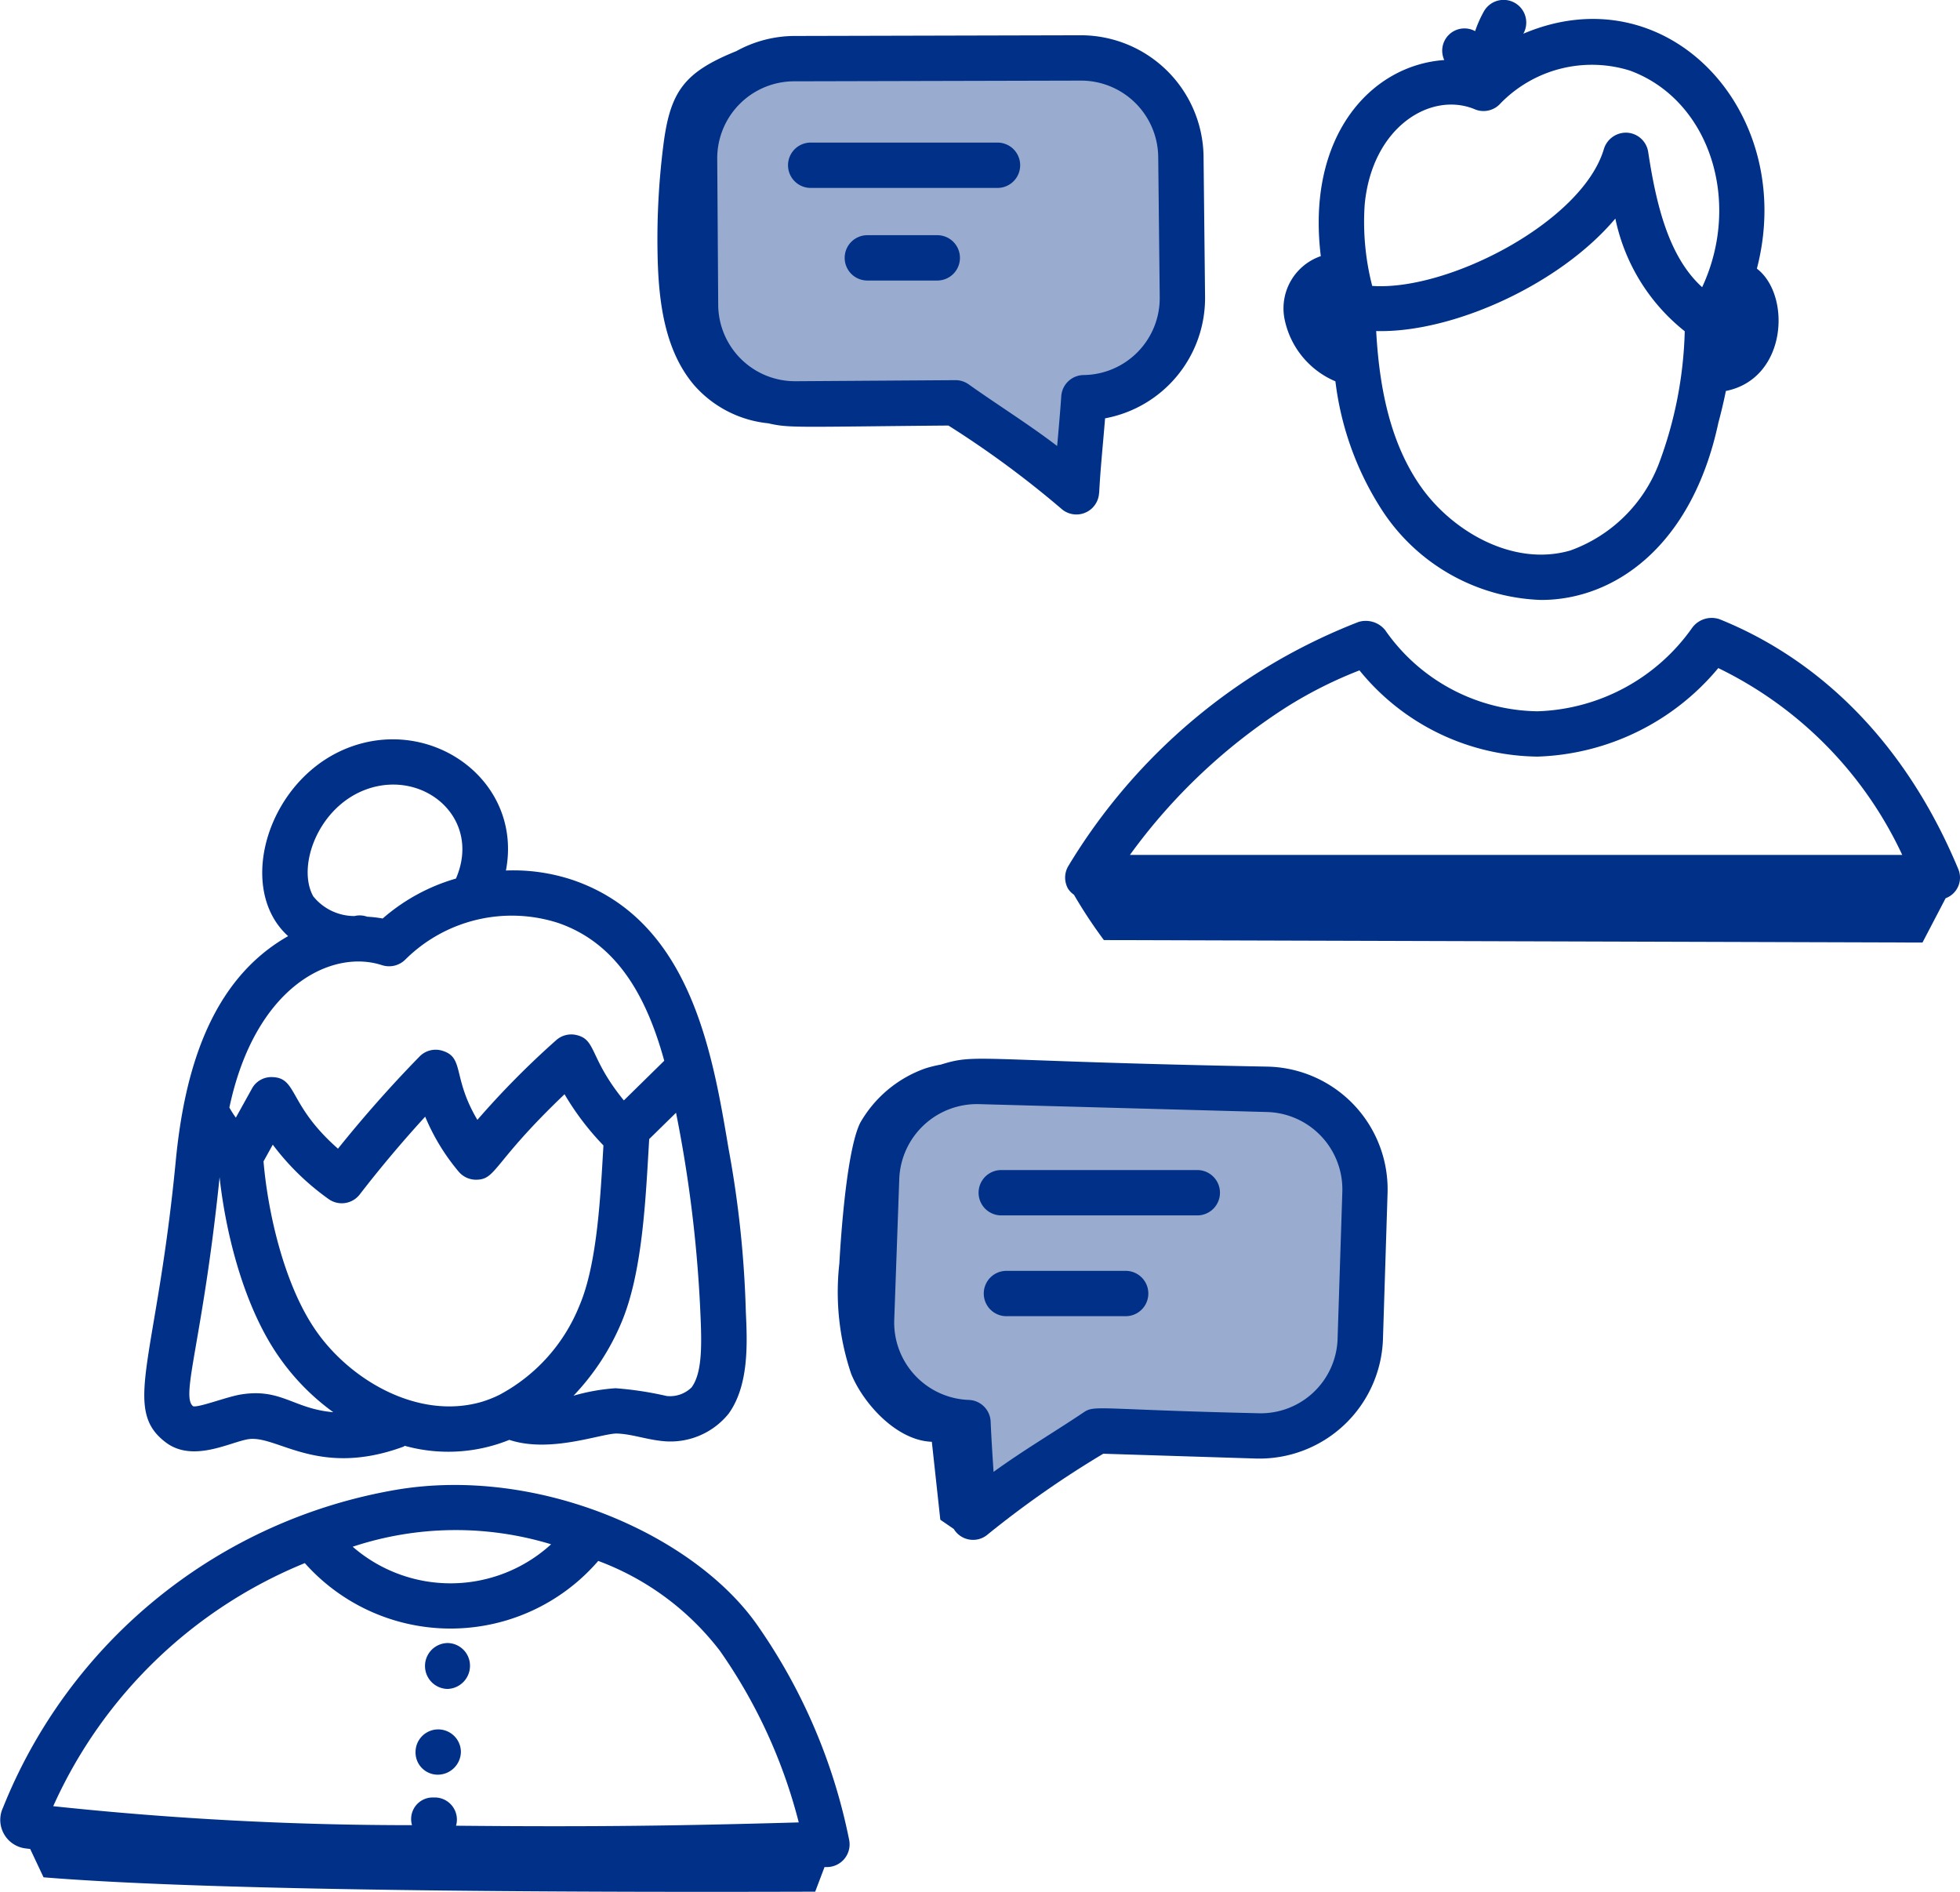
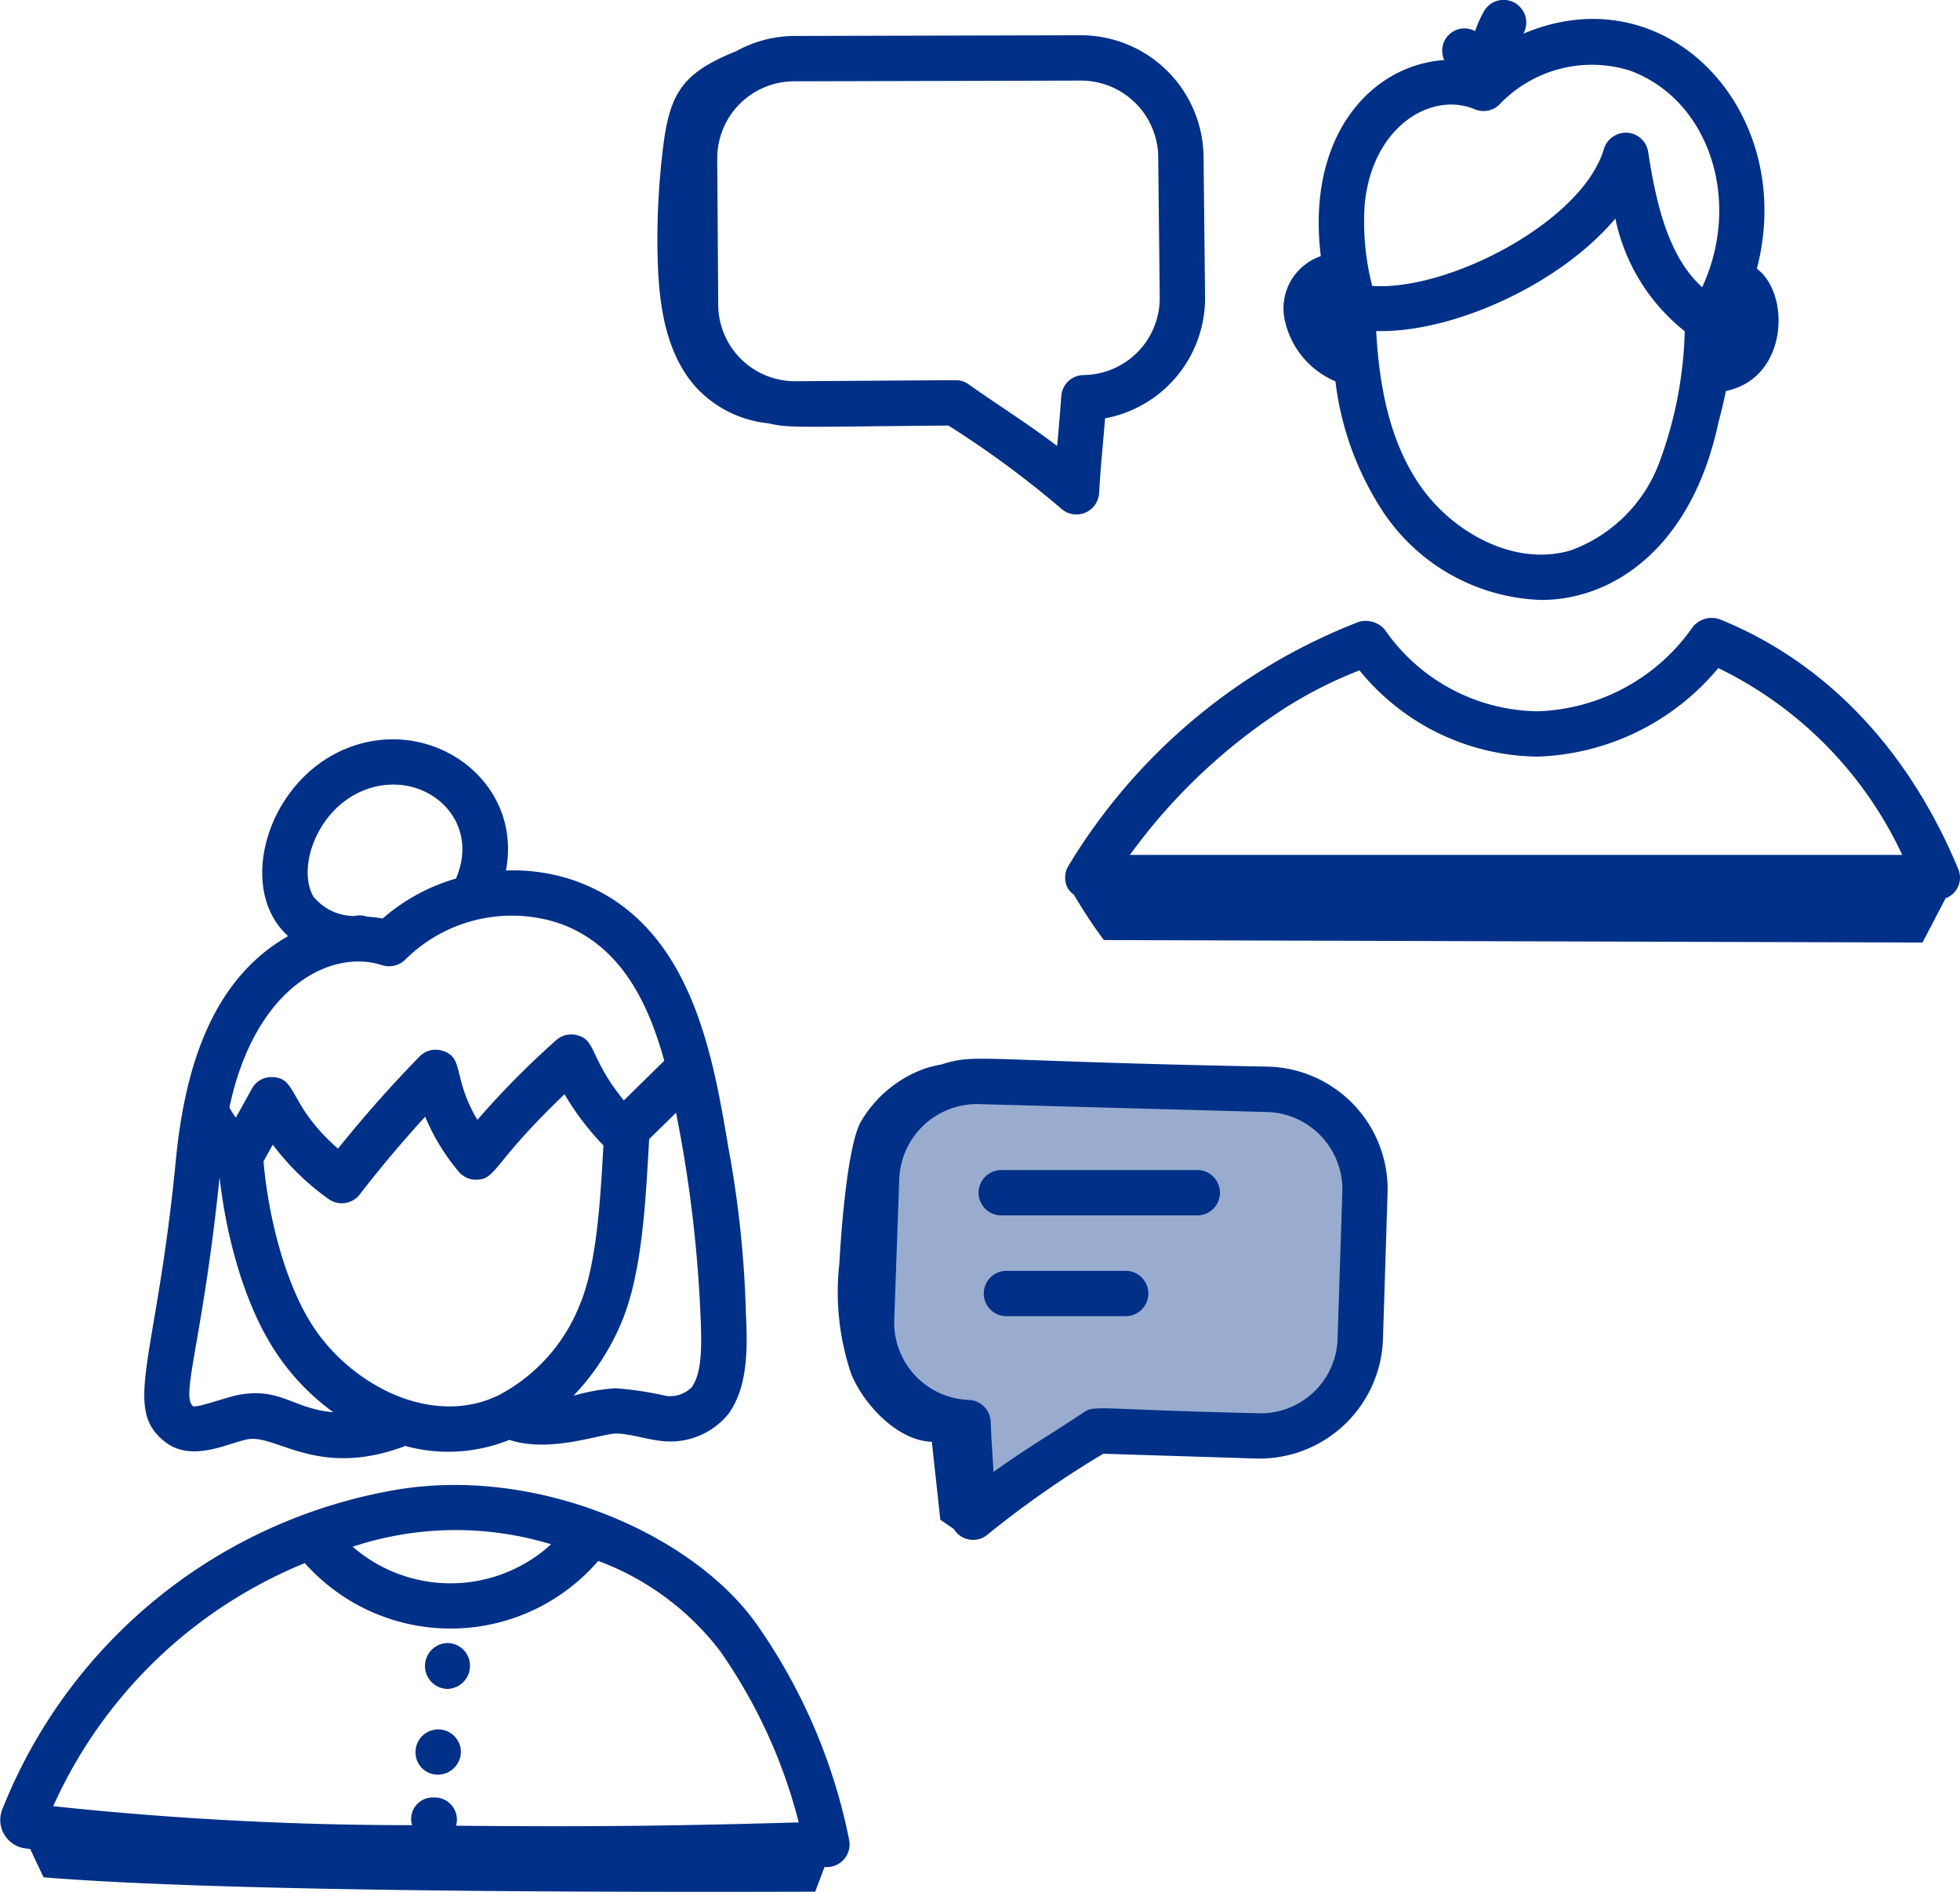
<svg xmlns="http://www.w3.org/2000/svg" id="community_news" data-name="community news" width="109.117" height="105.311" viewBox="0 0 109.117 105.311">
  <path id="Path_34088" data-name="Path 34088" d="M16.488,2.3c9.54,0,13.576,2.613,13.576,9.213.1,7.67-3.341,11.648-14.771,10.079-1.985.456-3.826,3.076-5.935,3.076-1.832,0-2.3-2.976-3.642-3.713-3.839-2.033-2.277-6.3-3.233-11.178C1.3,3.741,6.947,2.3,16.488,2.3Z" transform="translate(45.944 57.85)" fill="#99accf" />
-   <path id="Path_34089" data-name="Path 34089" d="M15.905,2.3c-9.54,0-13.576,2.613-13.576,9.213C2.232,19.183,5.67,23.16,17.1,21.591c1.985.456,4.558,3.286,6.666,3.286,1.832,0,1.565-3.185,2.91-3.922,3.839-2.033,2.277-6.3,3.233-11.178C31.093,3.741,25.446,2.3,15.905,2.3Z" transform="translate(35.314 0.754)" fill="#99accf" />
  <g id="_x38_5" transform="translate(0 0)">
    <path id="Path_34076" data-name="Path 34076" d="M10.618,53.139c-1.072,11.139-3.036,13.81-.539,15.674,1.505,1.12,3.559-.024,4.572-.189,1.6-.255,3.879,2.166,8.641.416.03-.011.049-.035.077-.048a9.065,9.065,0,0,0,5.821-.332c2.255.752,5.064-.338,5.958-.353.819.019,1.6.316,2.528.416A4.163,4.163,0,0,0,41.4,67.2c1.145-1.594,1.036-3.951.956-5.673a58.57,58.57,0,0,0-.964-9.091c-.9-5.358-2.129-12.7-8.662-14.938A10.436,10.436,0,0,0,29,36.967c.936-4.887-3.943-8.522-8.546-6.919-4.663,1.621-6.579,7.868-3.579,10.571C12.524,43.087,11.094,48.188,10.618,53.139ZM14.25,66.133c-.775.124-2.343.737-2.662.657-.719-.541.535-3.641,1.471-12.748.347,3.161,1.361,7.221,3.307,10a12.837,12.837,0,0,0,3.024,3.079C17.17,66.934,16.5,65.775,14.25,66.133ZM18.437,62.6c-1.8-2.572-2.7-6.662-2.932-9.442l.515-.93a14.1,14.1,0,0,0,3.106,3.026A1.263,1.263,0,0,0,20.86,55c1.143-1.48,2.364-2.931,3.645-4.331a11.769,11.769,0,0,0,1.862,3.058,1.264,1.264,0,0,0,.968.452h.013c1.132-.01.9-.931,4.915-4.758a15.135,15.135,0,0,0,2.166,2.85c-.159,2.653-.327,6.555-1.33,8.9a9.717,9.717,0,0,1-4.471,4.987,6.49,6.49,0,0,1-.989.39C24.107,67.564,20.338,65.33,18.437,62.6Zm20.908,3.13a1.711,1.711,0,0,1-1.4.488,19.024,19.024,0,0,0-2.844-.432,11.122,11.122,0,0,0-2.339.417,13.408,13.408,0,0,0,2.654-4.042c1.2-2.812,1.364-6.969,1.56-10.245l1.494-1.465a72.915,72.915,0,0,1,1.33,10.6C39.9,63.1,39.983,64.841,39.345,65.727Zm-18.062-33.3c3.179-1.1,6.381,1.646,4.935,4.985a10.716,10.716,0,0,0-4.08,2.224,6.576,6.576,0,0,0-.862-.1,1.214,1.214,0,0,0-.705-.038,2.939,2.939,0,0,1-2.3-1.1C17.341,36.723,18.56,33.378,21.283,32.431Zm.823,9.807a1.279,1.279,0,0,0,1.3-.32,8.41,8.41,0,0,1,8.5-2.032c3.372,1.158,4.969,4.261,5.908,7.672l-2.249,2.207c-1.937-2.372-1.513-3.387-2.648-3.641a1.259,1.259,0,0,0-1.116.286,47.569,47.569,0,0,0-4.39,4.438C26,48.471,26.706,47.378,25.462,47a1.251,1.251,0,0,0-1.275.325c-1.6,1.638-3.119,3.358-4.537,5.126-2.782-2.443-2.239-3.949-3.662-3.984a1.227,1.227,0,0,0-1.134.651l-.89,1.605a5.474,5.474,0,0,1-.36-.561C15.041,43.375,19.315,41.319,22.106,42.238Z" transform="translate(-0.834 11.491)" fill="#003087" />
    <path id="Path_34077" data-name="Path 34077" d="M5.476,74.563c.1.013.2.025.3.037l.743,1.577c9.96.815,31.281.835,42.959.8l.52-1.371.172,0a1.264,1.264,0,0,0,1.2-1.507A31.679,31.679,0,0,0,46.235,62.11C42.7,57.092,34.047,53.282,26.184,54.6a28.815,28.815,0,0,0-21.922,17.7A1.6,1.6,0,0,0,5.476,74.563Zm29.3-16.924a8.3,8.3,0,0,1-11.046.136A18.223,18.223,0,0,1,34.774,57.638Zm-13.71,1.049A10.858,10.858,0,0,0,37.4,58.565a15.2,15.2,0,0,1,6.771,5,29.189,29.189,0,0,1,4.392,9.556c-6.351.179-11.164.26-19.079.184a1.232,1.232,0,0,0-1.2-1.572h-.1a1.2,1.2,0,0,0-1.151,1.541A187.915,187.915,0,0,1,7.058,72.218,26.2,26.2,0,0,1,21.064,58.687Z" transform="translate(-4.095 28.325)" fill="#003087" />
    <path id="Path_34078" data-name="Path 34078" d="M19.4,62.12a1.29,1.29,0,0,0,1.263-1.293A1.263,1.263,0,0,0,19.4,59.565,1.278,1.278,0,0,0,19.4,62.12Z" transform="translate(5.503 31.896)" fill="#003087" />
    <path id="Path_34079" data-name="Path 34079" d="M19.1,64.957a1.29,1.29,0,0,0,1.263-1.293,1.263,1.263,0,0,0-2.525,0v.062A1.236,1.236,0,0,0,19.1,64.957Z" transform="translate(5.296 33.832)" fill="#003087" />
    <path id="Path_34080" data-name="Path 34080" d="M50.425,31.85c.078-1.449.2-2.544.33-4.157a6.811,6.811,0,0,0,5.566-6.787l-.084-7.822a6.838,6.838,0,0,0-6.817-6.715h-.015l-15.971.039a6.756,6.756,0,0,0-3.206.843c-2.92,1.181-3.686,2.252-4.065,5.243a41.588,41.588,0,0,0-.315,6.349c.067,2.483.426,5.127,2.034,7.009A6.323,6.323,0,0,0,32,27.969c1.2.273,1.484.2,10.033.125A54.592,54.592,0,0,1,48.3,32.708a1.263,1.263,0,0,0,2.12-.858ZM48.316,26.46c-.058.837-.153,1.938-.23,2.773-1.586-1.213-3.3-2.277-4.926-3.432a1.256,1.256,0,0,0-.731-.233h-.008l-8.886.059a4.279,4.279,0,0,1-4.318-4.259l-.054-8.12a4.287,4.287,0,0,1,4.279-4.316l15.98-.039a4.3,4.3,0,0,1,4.291,4.222l.084,7.822a4.285,4.285,0,0,1-4.236,4.346A1.262,1.262,0,0,0,48.316,26.46Z" transform="translate(10.767 -4.406)" fill="#003087" />
-     <path id="Path_34081" data-name="Path 34081" d="M41.815,9.92h-10.4a1.262,1.262,0,1,0,0,2.524h10.4a1.262,1.262,0,1,0,0-2.524Z" transform="translate(13.718 -1.983)" fill="#003087" />
-     <path id="Path_34082" data-name="Path 34082" d="M37.181,12.984H33.288a1.262,1.262,0,1,0,0,2.524h3.893a1.262,1.262,0,1,0,0-2.524Z" transform="translate(14.999 0.108)" fill="#003087" />
    <path id="Path_34083" data-name="Path 34083" d="M55.741,40.672c-16.431-.31-16.17-.75-18.212-.115a7.029,7.029,0,0,0-.866.212,6.771,6.771,0,0,0-3.63,3.031c-.741,1.494-1.069,6.171-1.161,7.835a14.23,14.23,0,0,0,.656,6.131c.656,1.626,2.513,3.723,4.493,3.789.157,1.442.316,2.9.472,4.339l.752.517a1.253,1.253,0,0,0,1.906.286,55.19,55.19,0,0,1,6.414-4.477l8.519.268a6.883,6.883,0,0,0,7.051-6.616l.257-8.154A6.834,6.834,0,0,0,55.741,40.672Zm3.87,15.122a4.282,4.282,0,0,1-4.448,4.172c-8.773-.2-9.067-.466-9.666-.064-1.669,1.121-3.386,2.128-5.04,3.329-.063-.984-.121-1.841-.162-2.8a1.261,1.261,0,0,0-1.215-1.206,4.311,4.311,0,0,1-4.151-4.48l.28-7.842a4.329,4.329,0,0,1,4.429-4.144l16.036.439a4.31,4.31,0,0,1,4.2,4.444Z" transform="translate(14.856 18.703)" fill="#003087" />
    <path id="Path_34084" data-name="Path 34084" d="M48.63,43.916H37.716a1.262,1.262,0,1,0,0,2.524H48.63a1.262,1.262,0,1,0,0-2.524Z" transform="translate(18.026 21.216)" fill="#003087" />
    <path id="Path_34085" data-name="Path 34085" d="M44.525,47.251H37.887a1.262,1.262,0,1,0,0,2.524h6.638a1.262,1.262,0,1,0,0-2.524Z" transform="translate(18.143 23.492)" fill="#003087" />
    <path id="Path_34086" data-name="Path 34086" d="M75.753,25.723a1.347,1.347,0,0,0-1.523.468,10.951,10.951,0,0,1-8.615,4.655,10.494,10.494,0,0,1-8.486-4.523,1.392,1.392,0,0,0-1.473-.452A32.683,32.683,0,0,0,39.5,39.45a1.259,1.259,0,0,0-.022,1.273,1.234,1.234,0,0,0,.329.335,26.94,26.94,0,0,0,1.666,2.524l45.573.138,1.289-2.468a1.221,1.221,0,0,0,.7-1.631C86.035,32.421,81.176,27.909,75.753,25.723Zm-24,4.819a23.725,23.725,0,0,1,3.95-1.973,12.942,12.942,0,0,0,9.916,4.8,13.657,13.657,0,0,0,10.059-4.928,21.789,21.789,0,0,1,10.241,10.4H42.923A32.19,32.19,0,0,1,51.751,30.542Z" transform="translate(19.982 8.748)" fill="#003087" />
    <path id="Path_34087" data-name="Path 34087" d="M59.878,7.08a1.261,1.261,0,0,0-2.195-1.243,6.51,6.51,0,0,0-.488,1.1,1.238,1.238,0,0,0-1.717,1.608c-4.072.284-7.695,4.217-6.874,10.916a3.074,3.074,0,0,0-2.034,3.422,4.79,4.79,0,0,0,2.847,3.547,16.92,16.92,0,0,0,2.667,7.282A11.008,11.008,0,0,0,60.869,38.6c4.084,0,8.4-2.993,9.869-9.867q.24-.894.417-1.766c3.415-.68,3.652-5.34,1.726-6.81C75.144,11.472,67.93,3.657,59.878,7.08Zm-8.829,9.484c.422-4.324,3.7-6.29,6.125-5.279a1.26,1.26,0,0,0,1.434-.327,7.1,7.1,0,0,1,7.206-1.825c4.449,1.635,6.239,7.3,4.02,12.057-1.862-1.687-2.557-4.587-3.005-7.532a1.263,1.263,0,0,0-1.163-1.068,1.285,1.285,0,0,0-1.3.9c-1.191,4.046-8.66,7.926-12.9,7.629A14.258,14.258,0,0,1,51.049,16.563Zm3.109,15.709c-1.476-2.119-2.269-4.894-2.471-8.642,4.22.116,10.209-2.571,13.315-6.262a10.8,10.8,0,0,0,3.863,6.274,22.576,22.576,0,0,1-1.424,7.329A8.278,8.278,0,0,1,62.5,35.845C59.3,36.778,55.884,34.749,54.159,32.272Z" transform="translate(24.928 -5.203)" fill="#003087" />
  </g>
</svg>